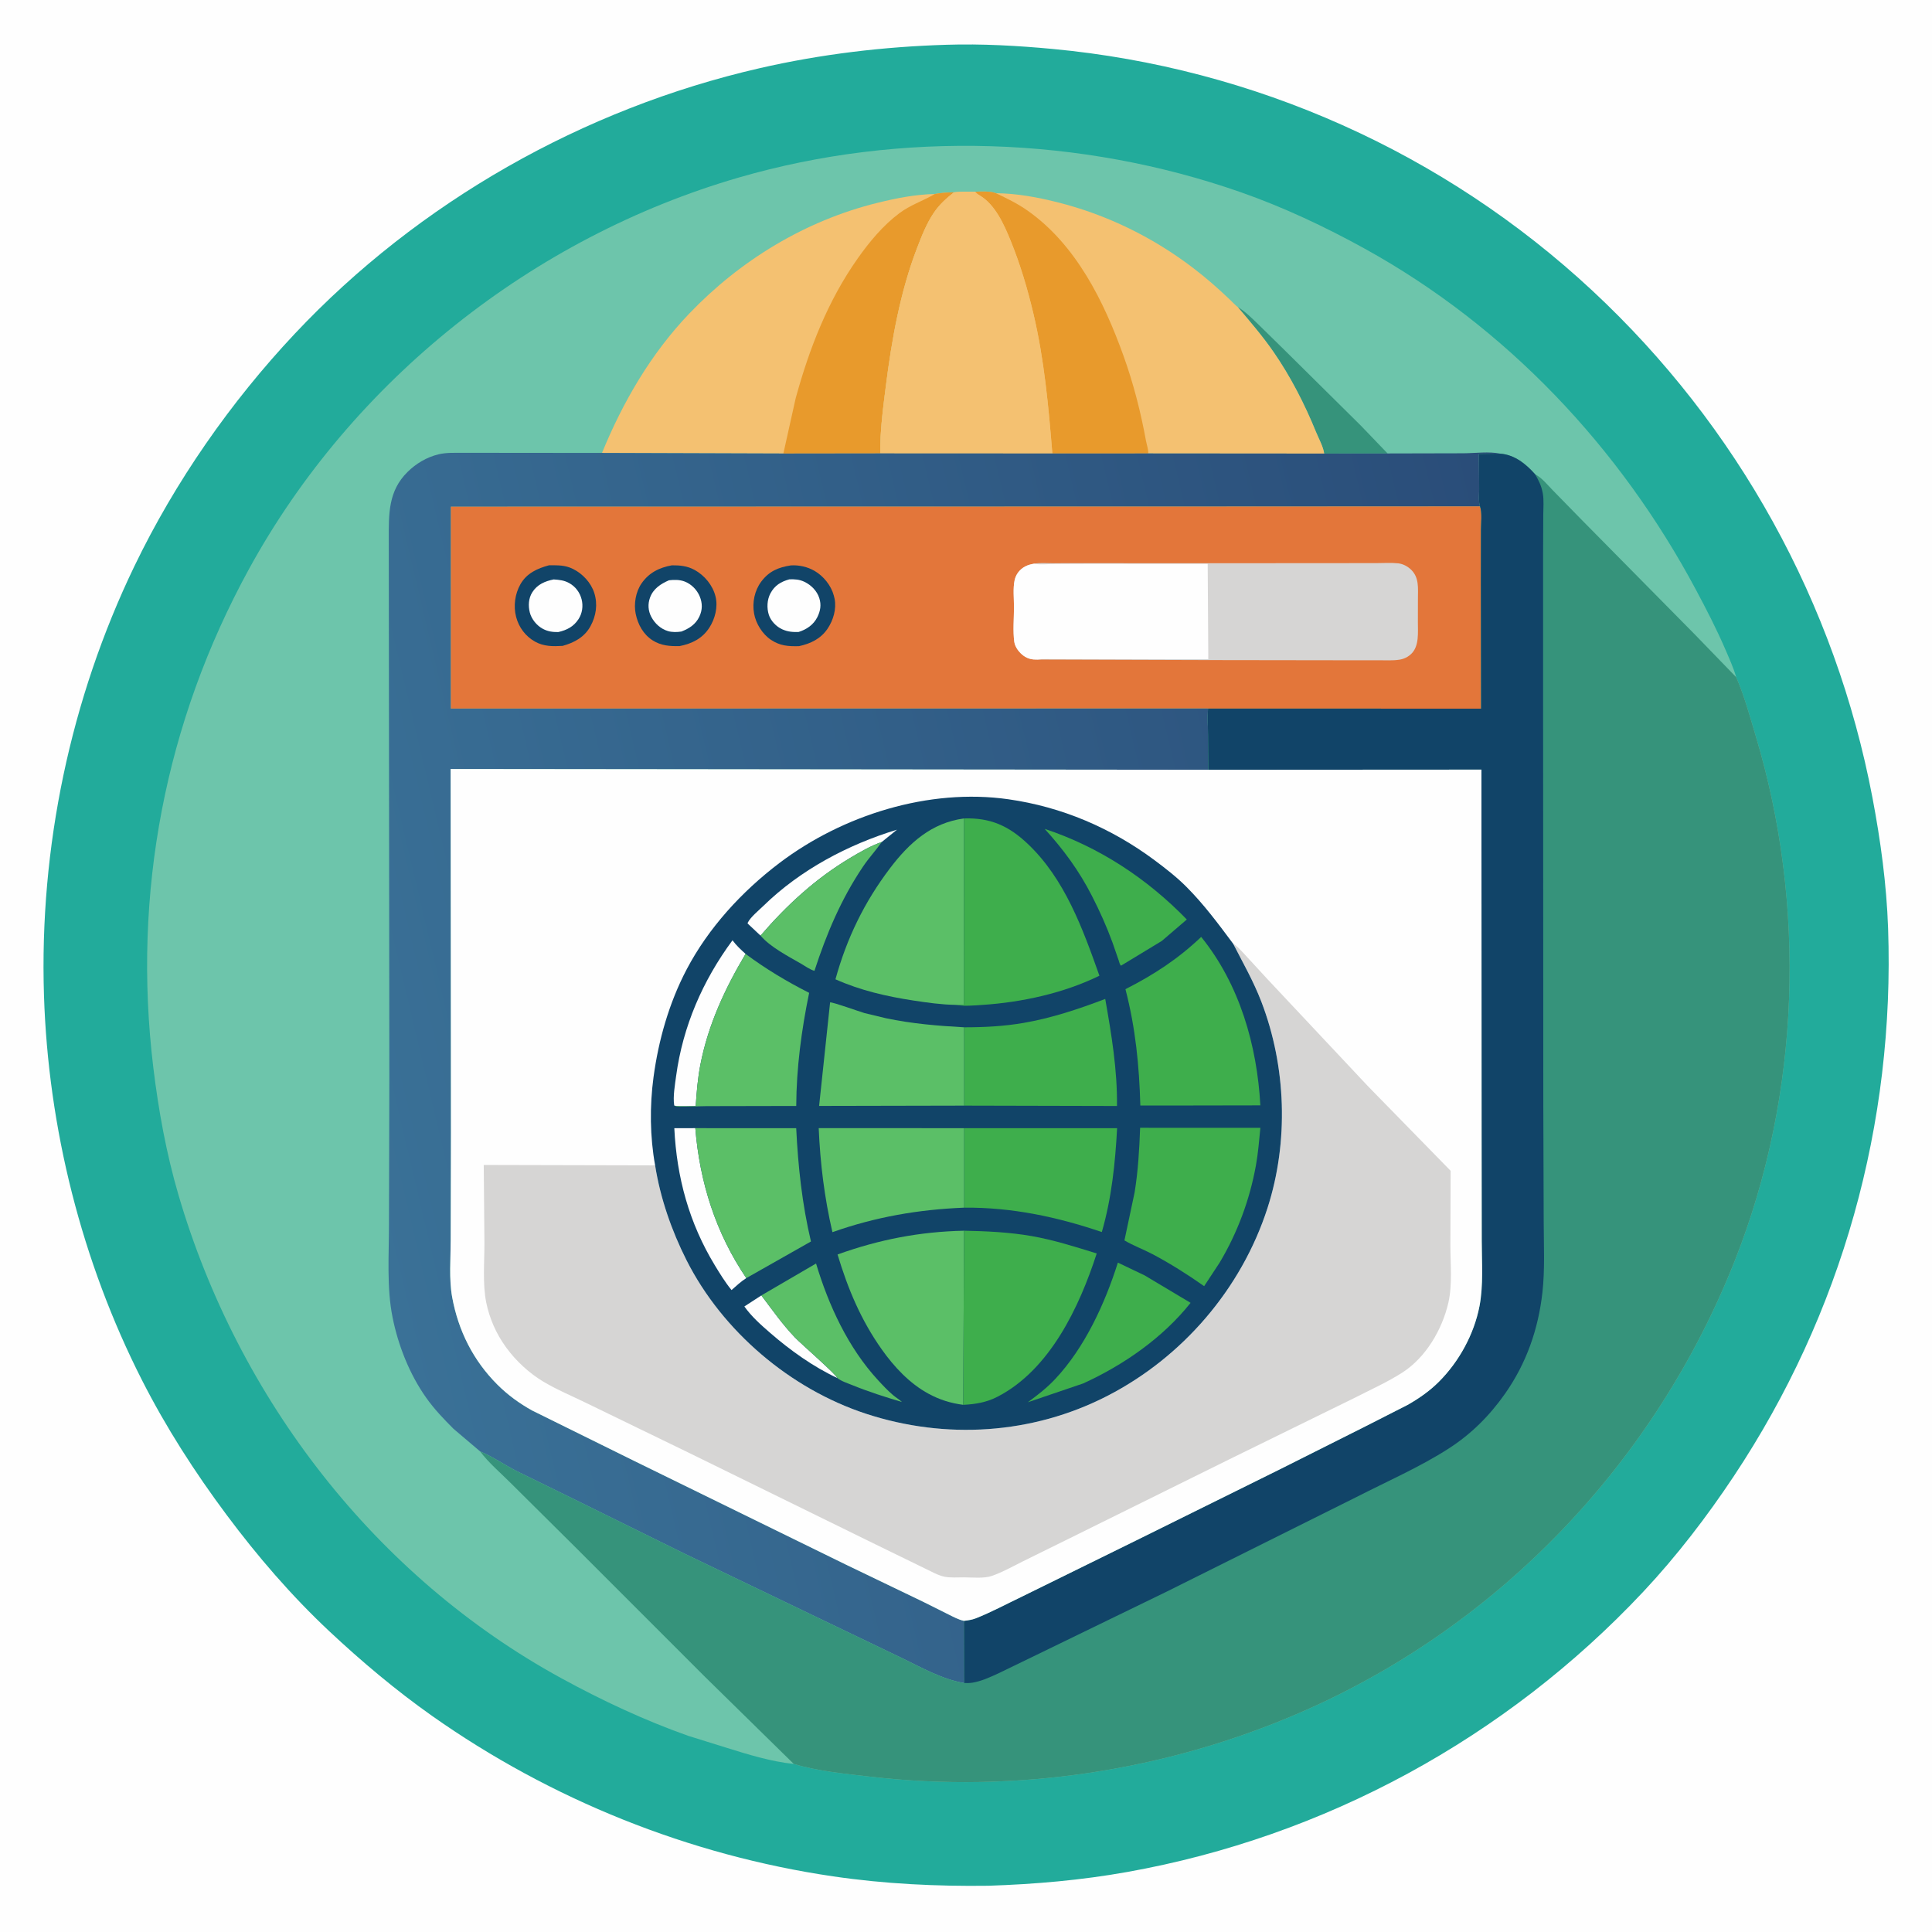
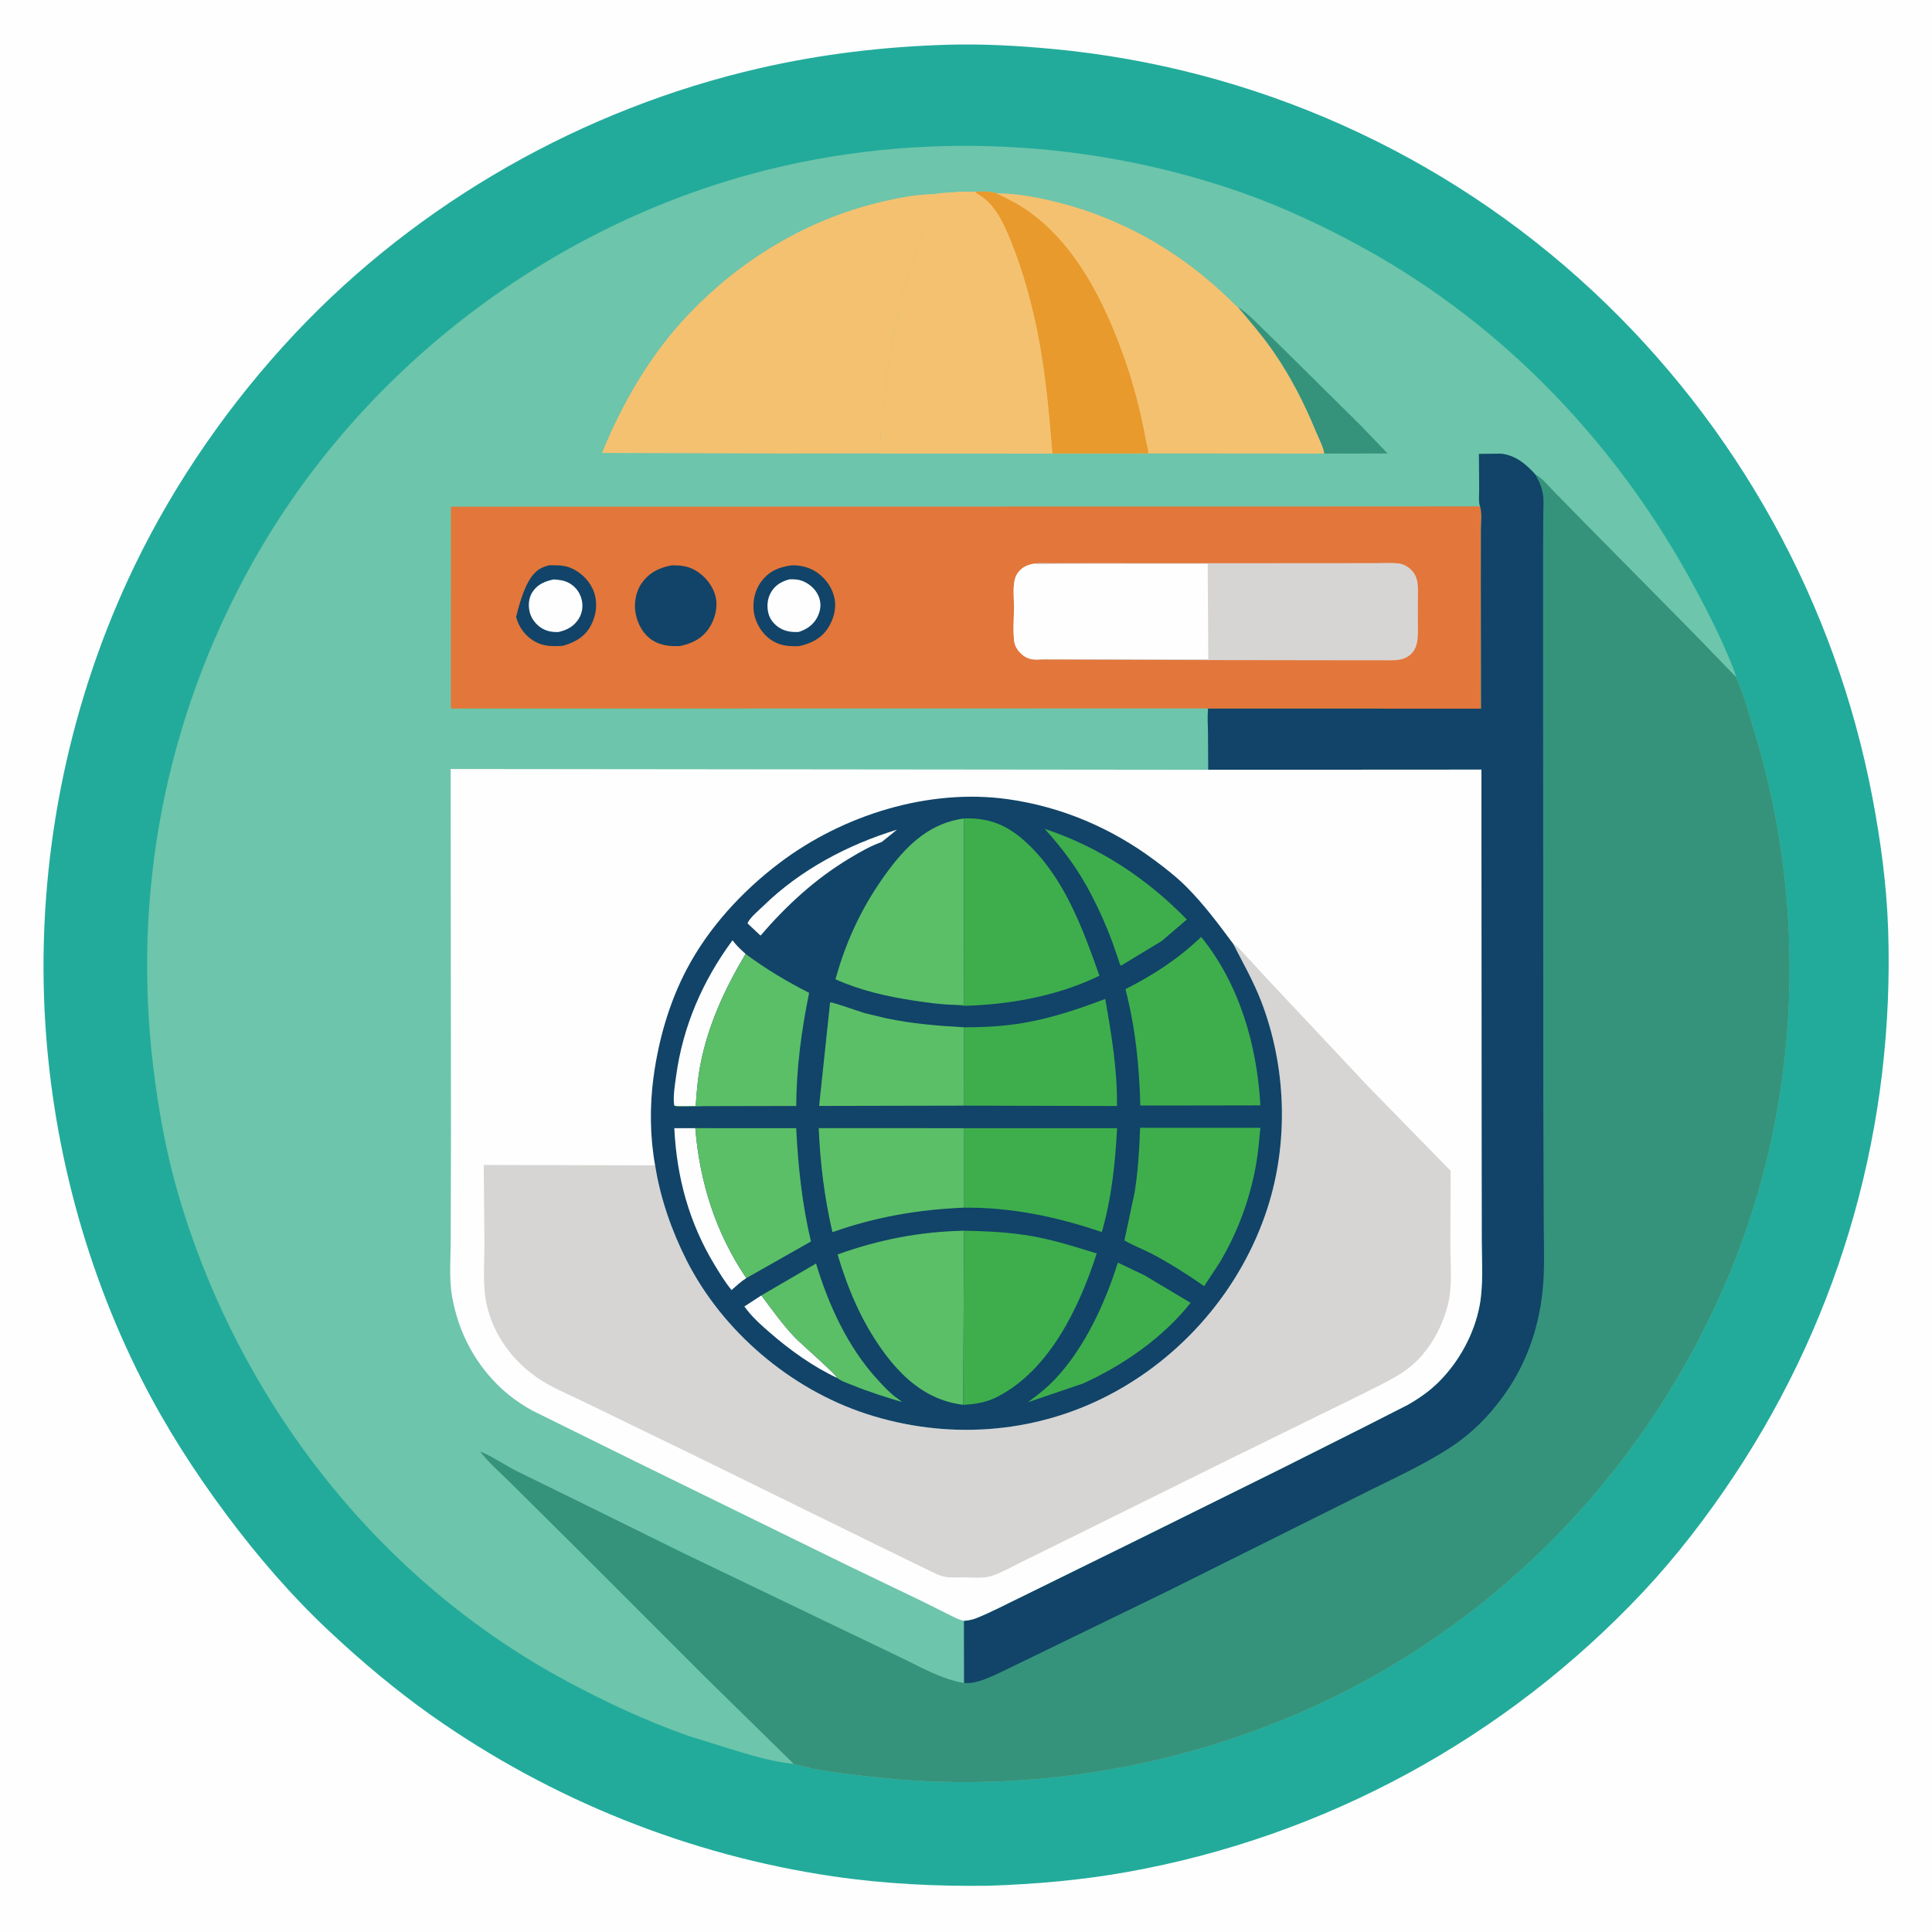
<svg xmlns="http://www.w3.org/2000/svg" version="1.1" style="display: block;" viewBox="0 0 2048 2048" width="1024" height="1024">
  <defs>
    <linearGradient id="Gradient1" gradientUnits="userSpaceOnUse" x1="1666.96" y1="913.336" x2="375.194" y2="1218.68">
      <stop class="stop0" offset="0" stop-opacity="1" stop-color="rgb(42,77,121)" />
      <stop class="stop1" offset="1" stop-opacity="1" stop-color="rgb(58,113,151)" />
    </linearGradient>
  </defs>
  <path transform="translate(0,0)" fill="rgb(254,254,254)" d="M -0 -0 L 2048 0 L 2048 2048 L -0 2048 L -0 -0 z" />
  <path transform="translate(0,0)" fill="rgb(34,171,155)" d="M 1003.41 47.455 C 1040.7 46.279 1078.46 48.409 1115.59 51.869 C 1329.37 71.794 1530.96 161.87 1688.06 308.207 C 1841.69 451.312 1945.7 639.231 1984.89 845.63 C 1993.55 891.239 1999.84 937.526 2001.46 983.972 C 2008.67 1191.2 1952.61 1392.3 1837.81 1564.96 C 1809.32 1607.81 1777.23 1649.67 1742 1687.23 C 1596.41 1842.42 1404.41 1946.96 1194.88 1984.39 C 1146.29 1993.08 1097.23 1997.34 1047.93 1998.97 C 992.697 1999.71 937.691 1997.04 883 1989 C 730.546 1966.6 583.913 1907.72 458 1818.91 C 419.67 1791.88 382.972 1760.97 348.779 1728.91 C 309.047 1691.65 272.831 1649.6 240.312 1605.97 C 206.636 1560.8 176.067 1513.3 150.515 1463.02 C 86.587 1337.2 51.042 1195.75 46.608 1054.82 C 41.689 898.519 74.582 740.962 142.541 600.018 C 185.743 510.417 244.517 426.034 312.594 353.657 C 443.912 214.046 618.347 115.197 805.03 72.339 C 870.229 57.37 936.599 49.483 1003.41 47.455 z" />
  <path transform="translate(0,0)" fill="rgb(109,197,171)" d="M 841.426 1869.85 C 817.4 1867.43 792.402 1859.66 769.388 1852.47 L 729.345 1839.99 C 683.026 1823.57 638.132 1802.56 595.032 1778.99 C 397.426 1670.93 252.321 1482.04 189.223 1266.82 C 176.256 1222.59 167.992 1176.94 162.471 1131.24 C 140.24 947.174 174.985 765.52 264.038 603 C 373.539 403.166 564.838 251.49 783.402 188.114 C 955.681 138.158 1146.2 144.548 1315.34 203.784 C 1360.43 219.574 1404.73 240.443 1446.5 263.499 C 1596.63 346.362 1717.21 474.275 1797.73 625.112 C 1808.85 645.935 1819.49 666.493 1828.85 688.184 C 1833.06 697.958 1837.5 707.649 1840.46 717.892 C 1849.24 738 1854.79 759.038 1861.1 780 C 1915.22 960.034 1908.46 1159.75 1839.5 1335.04 C 1755.15 1549.46 1589.58 1723.78 1377.94 1815.53 C 1235.42 1877.3 1076.93 1901.23 922.5 1883.36 C 896.047 1880.29 866.986 1877.56 841.426 1869.85 z" />
  <path transform="translate(0,0)" fill="rgb(54,147,123)" d="M 1311.88 325.264 C 1320.32 330.465 1327.36 337.558 1334.45 344.415 L 1360.99 370.443 L 1442.44 451.045 L 1470.91 480.684 L 1403.68 480.818 C 1402.77 473.617 1397.85 464.809 1395.07 458 C 1383.03 428.444 1368.12 399.273 1349.94 373 C 1338.33 356.223 1325.07 340.793 1311.88 325.264 z" />
  <path transform="translate(0,0)" fill="rgb(244,193,113)" d="M 990.849 205.653 C 997.785 204.41 1004.3 203.923 1011.35 203.848 C 1003.19 210.164 995.853 216.827 990.008 225.41 C 982.38 236.61 977.167 249.887 972.312 262.473 C 954.324 309.104 945.271 360.044 939.018 409.5 C 936.107 432.528 932.737 457.43 933.206 480.617 L 830.408 480.749 L 638.144 480.129 C 660.313 426.005 690.061 374.837 730.625 332.423 C 784.863 275.711 853.841 233.807 930.229 214.985 C 950.112 210.085 970.338 206.083 990.849 205.653 z" />
-   <path transform="translate(0,0)" fill="rgb(232,154,44)" d="M 990.849 205.653 C 997.785 204.41 1004.3 203.923 1011.35 203.848 C 1003.19 210.164 995.853 216.827 990.008 225.41 C 982.38 236.61 977.167 249.887 972.312 262.473 C 954.324 309.104 945.271 360.044 939.018 409.5 C 936.107 432.528 932.737 457.43 933.206 480.617 L 830.408 480.749 L 843.443 422.188 C 857.878 369.528 877.541 318.807 909.172 274 C 921.629 256.354 935.934 239.073 953.31 226.038 C 964.862 217.373 977.69 213.293 989.925 206.198 L 990.849 205.653 z" />
  <path transform="translate(0,0)" fill="rgb(244,193,113)" d="M 1033.65 203.201 C 1039.98 203.109 1049.86 202.381 1055.74 204.812 C 1077.94 205.064 1099.39 208.996 1120.89 214.391 C 1173.49 227.588 1222.53 251.671 1265.55 284.655 C 1278.69 294.729 1291.21 305.682 1303.19 317.105 C 1304.12 317.987 1311.35 325.272 1311.88 325.264 C 1325.07 340.793 1338.33 356.223 1349.94 373 C 1368.12 399.273 1383.03 428.444 1395.07 458 C 1397.85 464.809 1402.77 473.617 1403.68 480.818 L 1217.15 480.675 L 1115.52 480.704 L 933.206 480.617 C 932.737 457.43 936.107 432.528 939.018 409.5 C 945.271 360.044 954.324 309.104 972.312 262.473 C 977.167 249.887 982.38 236.61 990.008 225.41 C 995.853 216.827 1003.19 210.164 1011.35 203.848 C 1018.66 202.88 1026.27 203.218 1033.65 203.201 z" />
  <path transform="translate(0,0)" fill="rgb(232,154,44)" d="M 1033.65 203.201 C 1039.98 203.109 1049.86 202.381 1055.74 204.812 C 1067.38 210.296 1078.8 215.87 1089.36 223.317 C 1140.79 259.596 1170.23 319.54 1190.96 377.195 C 1201.6 406.79 1209.19 436.625 1214.85 467.545 C 1215.48 470.989 1217.59 477.379 1217.15 480.675 L 1115.52 480.704 C 1111.49 431.055 1107.02 381.566 1095.55 332.908 C 1089.27 306.32 1081.64 280.55 1071.34 255.223 C 1064.46 238.311 1055.1 217.055 1038.74 207.302 C 1037.2 206.385 1036.01 205.699 1034.75 204.389 L 1033.65 203.201 z" />
  <path transform="translate(0,0)" fill="rgb(244,193,113)" d="M 1011.35 203.848 C 1018.66 202.88 1026.27 203.218 1033.65 203.201 L 1034.75 204.389 C 1036.01 205.699 1037.2 206.385 1038.74 207.302 C 1055.1 217.055 1064.46 238.311 1071.34 255.223 C 1081.64 280.55 1089.27 306.32 1095.55 332.908 C 1107.02 381.566 1111.49 431.055 1115.52 480.704 L 933.206 480.617 C 932.737 457.43 936.107 432.528 939.018 409.5 C 945.271 360.044 954.324 309.104 972.312 262.473 C 977.167 249.887 982.38 236.61 990.008 225.41 C 995.853 216.827 1003.19 210.164 1011.35 203.848 z" />
-   <path transform="translate(0,0)" fill="url(#Gradient1)" d="M 638.144 480.129 L 830.408 480.749 L 933.206 480.617 L 1115.52 480.704 L 1217.15 480.675 L 1403.68 480.818 L 1470.91 480.684 L 1551.25 480.498 C 1563.42 480.416 1578.66 478.356 1590.41 480.905 L 1567.79 481.227 L 1567.99 518.519 C 1568.03 523.893 1567.19 531.852 1568.92 536.795 L 1280.97 536.941 L 477.948 537.108 L 477.933 751.071 L 1280.04 750.929 L 1280.66 751.127 C 1279.8 760.276 1280.5 769.805 1280.61 778.995 L 1280.86 815.994 L 477.703 815.183 L 478.047 1201.04 L 477.771 1314.39 C 477.765 1333.93 475.824 1355.83 479.314 1374.99 C 485.801 1410.59 501.662 1442.24 527.367 1467.86 C 538.287 1478.75 550.637 1487.7 564.111 1495.19 L 672.509 1548.73 L 896.996 1658.68 L 978.146 1697.72 L 1005.7 1711.49 C 1010.92 1714.05 1016.16 1716.95 1021.88 1718.17 L 1022 1784.07 C 998.899 1780.2 977.079 1767.8 956.18 1757.67 L 903.5 1732.38 L 725.17 1646.72 L 607.829 1588.87 L 546.526 1558.83 C 534.049 1552.29 521.816 1543.89 508.895 1538.5 L 480.765 1514.62 C 470.307 1504.16 460.227 1493.64 451.669 1481.52 C 434.082 1456.63 422.065 1426.17 416.114 1396.38 C 409.806 1364.81 412.333 1330.44 412.326 1298.35 L 412.729 1141.43 L 412.131 571.307 C 412.105 544.596 411.512 520.568 431.975 500.319 C 441.004 491.385 452.411 484.613 464.814 481.617 C 472.977 479.645 481.666 480.022 489.996 480.018 L 524.15 480.02 L 638.144 480.129 z" />
  <path transform="translate(0,0)" fill="rgb(227,118,58)" d="M 1280.97 536.941 L 1568.92 536.795 C 1571.26 543.615 1569.9 554.461 1569.9 561.784 L 1569.82 616.824 L 1570.06 751.209 L 1280.66 751.127 L 1280.04 750.929 L 477.933 751.071 L 477.948 537.108 L 1280.97 536.941 z" />
  <path transform="translate(0,0)" fill="rgb(17,68,104)" d="M 712.247 599.255 C 720.724 599.157 728.628 599.953 736.242 604.12 C 746.915 609.961 755.586 620.49 758.5 632.341 C 761.219 643.397 758.016 655.912 751.974 665.289 C 744.493 676.899 733.481 682.32 720.271 684.919 C 710.131 685.089 700.781 684.495 691.902 678.877 C 681.95 672.581 676.208 662.031 673.872 650.732 C 671.699 640.224 673.904 627.343 680.018 618.5 C 687.951 607.026 698.904 601.658 712.247 599.255 z" />
-   <path transform="translate(0,0)" fill="rgb(254,254,254)" d="M 709.141 615.121 C 714.724 614.446 720.508 614.429 725.826 616.459 C 732.851 619.14 738.829 625.218 741.706 632.13 C 744.705 639.335 744.736 646.445 741.374 653.555 C 737.452 661.85 730.606 666.226 722.376 669.446 C 717.827 670.143 712.515 670.318 708.082 668.997 C 700.358 666.695 694.093 660.91 690.377 653.844 C 686.987 647.398 686.581 640.311 689.047 633.5 C 692.473 624.035 700.399 618.926 709.141 615.121 z" />
  <path transform="translate(0,0)" fill="rgb(17,68,104)" d="M 838.33 599.352 C 846.971 598.778 856.003 600.864 863.5 605.188 C 872.907 610.614 881.036 620.705 883.85 631.24 L 884.167 632.5 L 884.725 634.801 C 886.816 645.659 883.316 657.458 877.252 666.45 C 870.017 677.178 859.284 682.283 846.967 684.964 C 835.705 685.219 827.005 684.721 817.292 678.268 C 808.198 672.228 801.237 661.038 799.343 650.324 C 797.283 638.673 799.849 625.993 806.975 616.5 C 815.27 605.45 825.125 601.371 838.33 599.352 z" />
  <path transform="translate(0,0)" fill="rgb(254,254,254)" d="M 836.751 614.105 C 842.51 613.963 847.231 614.166 852.579 616.682 C 859.787 620.074 866.064 626.356 868.5 634.064 C 870.765 641.232 869.689 647.665 866.371 654.283 C 862.341 662.323 854.899 667.341 846.523 669.922 C 840.231 670.123 835.108 669.735 829.219 667.101 C 822.964 664.303 817.087 658.286 814.993 651.691 C 812.689 644.436 813.095 635.732 816.731 628.925 C 821.237 620.49 827.783 616.641 836.751 614.105 z" />
-   <path transform="translate(0,0)" fill="rgb(17,68,104)" d="M 581.923 599.241 C 591.342 599.257 598.745 598.805 607.5 603.152 C 617.639 608.186 626.523 617.722 629.97 628.6 C 633.752 640.536 631.931 652.81 625.97 663.738 C 619.588 675.438 608.794 681.202 596.379 684.668 C 586.09 685.264 576.453 685.361 567.141 680.153 C 557.114 674.545 550.024 665.115 547.113 654 C 544.104 642.513 545.851 629.546 551.699 619.278 C 558.349 607.602 569.605 602.561 581.923 599.241 z" />
+   <path transform="translate(0,0)" fill="rgb(17,68,104)" d="M 581.923 599.241 C 591.342 599.257 598.745 598.805 607.5 603.152 C 617.639 608.186 626.523 617.722 629.97 628.6 C 633.752 640.536 631.931 652.81 625.97 663.738 C 619.588 675.438 608.794 681.202 596.379 684.668 C 586.09 685.264 576.453 685.361 567.141 680.153 C 557.114 674.545 550.024 665.115 547.113 654 C 558.349 607.602 569.605 602.561 581.923 599.241 z" />
  <path transform="translate(0,0)" fill="rgb(254,254,254)" d="M 586.932 614.224 C 593.088 614.676 598.061 615.106 603.533 618.184 C 610.134 621.897 614.697 628.076 616.551 635.381 C 618.337 642.42 617.26 650.12 613.3 656.231 C 608.077 664.29 600.888 667.941 591.781 670.014 C 585.813 670.084 580.763 669.427 575.422 666.579 C 568.984 663.146 563.396 656.329 561.612 649.213 C 559.819 642.06 560.247 634.235 564.215 627.901 C 569.453 619.538 577.719 616.078 586.932 614.224 z" />
  <path transform="translate(0,0)" fill="rgb(214,213,212)" d="M 1280.67 597.056 L 1416.99 596.96 L 1458.98 596.93 C 1466.55 596.93 1474.69 596.336 1482.19 597.169 C 1487.23 597.729 1492.02 600.285 1495.67 603.75 C 1504.6 612.247 1503.04 623.632 1503.06 634.789 L 1503.01 659.603 C 1502.96 670.51 1504.56 684.68 1496.12 693.011 C 1492.66 696.424 1488.17 698.573 1483.39 699.307 C 1476.29 700.398 1468.66 699.9 1461.47 699.91 L 1426.79 699.916 L 1280.7 699.713 L 1099.75 699.148 C 1094.17 699.288 1089.76 698.463 1085.11 695.163 C 1080.54 691.914 1075.95 686.035 1075.18 680.319 C 1073.63 668.806 1074.86 655.477 1074.88 643.795 C 1074.9 634.822 1073.65 623.579 1075.57 614.925 C 1076.23 611.969 1077.55 609.062 1079.4 606.654 C 1083.72 601.044 1089.45 598.579 1096.26 597.539 C 1102.1 596.393 1108.96 597.018 1114.94 597.013 L 1149.81 596.983 L 1280.67 597.056 z" />
  <path transform="translate(0,0)" fill="rgb(254,254,254)" d="M 1096.26 597.539 L 1097.66 597.777 C 1103.52 598.69 1110.53 597.895 1116.5 597.832 L 1154.36 597.696 L 1280.21 597.758 L 1280.84 698.774 L 1157.87 698.72 L 1121.71 698.722 C 1114.5 698.724 1106.88 698.213 1099.75 699.148 C 1094.17 699.288 1089.76 698.463 1085.11 695.163 C 1080.54 691.914 1075.95 686.035 1075.18 680.319 C 1073.63 668.806 1074.86 655.477 1074.88 643.795 C 1074.9 634.822 1073.65 623.579 1075.57 614.925 C 1076.23 611.969 1077.55 609.062 1079.4 606.654 C 1083.72 601.044 1089.45 598.579 1096.26 597.539 z" />
  <path transform="translate(0,0)" fill="rgb(54,147,123)" d="M 1590.41 480.905 C 1605.65 482.091 1617.71 491.938 1627.42 502.925 C 1634.4 506.343 1640.31 513.917 1645.79 519.489 L 1677.14 551.553 L 1796.67 672.638 L 1840.46 717.892 C 1849.24 738 1854.79 759.038 1861.1 780 C 1915.22 960.034 1908.46 1159.75 1839.5 1335.04 C 1755.15 1549.46 1589.58 1723.78 1377.94 1815.53 C 1235.42 1877.3 1076.93 1901.23 922.5 1883.36 C 896.047 1880.29 866.986 1877.56 841.426 1869.85 L 747.21 1777.41 L 612.349 1642.52 L 541.088 1571.8 C 530.514 1561.21 517.82 1550.47 508.895 1538.5 C 521.816 1543.89 534.049 1552.29 546.526 1558.83 L 607.829 1588.87 L 725.17 1646.72 L 903.5 1732.38 L 956.18 1757.67 C 977.079 1767.8 998.899 1780.2 1022 1784.07 L 1021.88 1718.17 C 1026.13 1717.66 1030.44 1717.06 1034.44 1715.48 C 1050.56 1709.12 1066.16 1700.69 1081.8 1693.23 L 1204.85 1632.7 L 1357.02 1557.4 L 1446.19 1512.63 L 1491.97 1489.34 C 1504.18 1482.43 1515.57 1474.5 1525.49 1464.53 C 1546.78 1443.14 1562.53 1414.38 1568.3 1384.68 C 1572.6 1362.57 1570.69 1337.95 1570.71 1315.47 L 1570.57 1200.2 L 1570.37 815.82 L 1280.86 815.994 L 1280.61 778.995 C 1280.5 769.805 1279.8 760.276 1280.66 751.127 L 1570.06 751.209 L 1569.82 616.824 L 1569.9 561.784 C 1569.9 554.461 1571.26 543.615 1568.92 536.795 C 1567.19 531.852 1568.03 523.893 1567.99 518.519 L 1567.79 481.227 L 1590.41 480.905 z" />
  <path transform="translate(0,0)" fill="rgb(17,68,104)" d="M 1590.41 480.905 C 1605.65 482.091 1617.71 491.938 1627.42 502.925 C 1630.9 509.096 1633.73 514.465 1635.11 521.5 L 1635.37 522.721 C 1636.76 529.979 1635.95 538.516 1635.92 545.937 L 1635.73 589.977 L 1635.74 749.347 L 1635.97 1171.63 L 1636.39 1295.62 C 1636.45 1320.08 1637.75 1345.73 1635.03 1370.03 C 1630.65 1409.13 1618.02 1445.22 1595.32 1477.49 C 1579.05 1500.63 1559.69 1520.02 1535.84 1535.39 C 1505.28 1555.08 1470.39 1570.31 1438 1586.87 L 1236.71 1687.2 L 1099 1754.12 L 1057.61 1774.17 C 1049.02 1778.05 1040.28 1782.15 1030.91 1783.69 C 1027.94 1784.18 1024.99 1784.15 1022 1784.07 L 1021.88 1718.17 C 1026.13 1717.66 1030.44 1717.06 1034.44 1715.48 C 1050.56 1709.12 1066.16 1700.69 1081.8 1693.23 L 1204.85 1632.7 L 1357.02 1557.4 L 1446.19 1512.63 L 1491.97 1489.34 C 1504.18 1482.43 1515.57 1474.5 1525.49 1464.53 C 1546.78 1443.14 1562.53 1414.38 1568.3 1384.68 C 1572.6 1362.57 1570.69 1337.95 1570.71 1315.47 L 1570.57 1200.2 L 1570.37 815.82 L 1280.86 815.994 L 1280.61 778.995 C 1280.5 769.805 1279.8 760.276 1280.66 751.127 L 1570.06 751.209 L 1569.82 616.824 L 1569.9 561.784 C 1569.9 554.461 1571.26 543.615 1568.92 536.795 C 1567.19 531.852 1568.03 523.893 1567.99 518.519 L 1567.79 481.227 L 1590.41 480.905 z" />
  <path transform="translate(0,0)" fill="rgb(254,254,254)" d="M 1021.88 1718.17 C 1016.16 1716.95 1010.92 1714.05 1005.7 1711.49 L 978.146 1697.72 L 896.996 1658.68 L 672.509 1548.73 L 564.111 1495.19 C 550.637 1487.7 538.287 1478.75 527.367 1467.86 C 501.662 1442.24 485.801 1410.59 479.314 1374.99 C 475.824 1355.83 477.765 1333.93 477.771 1314.39 L 478.047 1201.04 L 477.703 815.183 L 1280.86 815.994 L 1570.37 815.82 L 1570.57 1200.2 L 1570.71 1315.47 C 1570.69 1337.95 1572.6 1362.57 1568.3 1384.68 C 1562.53 1414.38 1546.78 1443.14 1525.49 1464.53 C 1515.57 1474.5 1504.18 1482.43 1491.97 1489.34 L 1446.19 1512.63 L 1357.02 1557.4 L 1204.85 1632.7 L 1081.8 1693.23 C 1066.16 1700.69 1050.56 1709.12 1034.44 1715.48 C 1030.44 1717.06 1026.13 1717.66 1021.88 1718.17 z" />
  <path transform="translate(0,0)" fill="rgb(214,213,212)" d="M 1307.19 1000.39 C 1311.4 1002.85 1314.12 1006.23 1317.5 1009.64 L 1343.46 1037.83 L 1449.83 1151.14 L 1537.72 1241.09 L 1537.46 1320.1 C 1537.45 1339.75 1539.7 1361.94 1535.31 1381 C 1528.79 1409.32 1511.52 1438.9 1486.68 1454.89 C 1470.86 1465.07 1453.1 1472.99 1436.36 1481.58 L 1303 1546.99 L 1129 1633.06 L 1084.31 1655.09 C 1073.71 1660.41 1062.73 1666.58 1051.55 1670.48 C 1043.04 1673.45 1030.91 1672.09 1021.88 1672.06 C 1015.3 1672.04 1007.67 1672.67 1001.24 1671.39 C 994.283 1670.01 986.679 1665.53 980.192 1662.51 L 928.647 1637.37 L 730.255 1540.04 L 622.45 1487.7 C 607.004 1480.09 590.694 1473.4 575.921 1464.57 C 561.31 1455.83 547.017 1442.79 537.035 1429 L 535.853 1427.39 C 526.012 1413.81 518.76 1397.24 515.448 1380.78 C 511.45 1360.91 513.557 1338.01 513.516 1317.73 L 512.785 1234.91 L 694.464 1235.34 C 699.87 1269.92 711.936 1304.57 727.684 1335.77 C 765.754 1411.19 837.823 1472.39 918.076 1498.66 C 1002.26 1526.22 1094.04 1520.57 1173.34 1479.97 C 1253.41 1438.97 1316.03 1366.14 1343.63 1280.48 C 1366.25 1210.28 1363.48 1130.57 1337.07 1061.81 C 1328.77 1040.23 1317.69 1020.87 1307.19 1000.39 z" />
  <path transform="translate(0,0)" fill="rgb(17,68,104)" d="M 694.464 1235.34 C 688.942 1205.01 688.639 1172.4 692.754 1141.87 C 698.062 1102.48 709.288 1063.03 727.8 1027.75 C 751.003 983.517 786.473 944.964 826.101 914.912 C 893.276 863.97 984.692 835.276 1068.9 847.252 C 1125.58 855.312 1177.99 877.715 1223.84 911.833 C 1235.65 920.62 1247.33 929.732 1257.74 940.168 C 1276.25 958.733 1291.57 979.428 1307.19 1000.39 C 1317.69 1020.87 1328.77 1040.23 1337.07 1061.81 C 1363.48 1130.57 1366.25 1210.28 1343.63 1280.48 C 1316.03 1366.14 1253.41 1438.97 1173.34 1479.97 C 1094.04 1520.57 1002.26 1526.22 918.076 1498.66 C 837.823 1472.39 765.754 1411.19 727.684 1335.77 C 711.936 1304.57 699.87 1269.92 694.464 1235.34 z" />
  <path transform="translate(0,0)" fill="rgb(254,254,254)" d="M 807.068 1373.2 C 818.882 1388.77 829.277 1403.78 842.923 1418.03 C 848.649 1424.01 886.574 1457.14 887.636 1460.77 C 862.04 1448.87 837.662 1431.35 816.376 1412.9 C 806.562 1404.39 796.611 1395.56 789.053 1384.91 L 807.068 1373.2 z" />
  <path transform="translate(0,0)" fill="rgb(254,254,254)" d="M 806.182 991.786 L 792.461 978.891 L 792.752 977.892 C 795.561 972.202 804.556 964.829 809.298 960.202 C 848.37 922.068 898.847 895.334 950.842 879.491 L 934.66 892.579 C 923.144 896.524 911.733 903.168 901.306 909.39 C 864.603 931.288 833.953 959.501 806.182 991.786 z" />
  <path transform="translate(0,0)" fill="rgb(254,254,254)" d="M 791.124 1354.84 C 785.444 1358.42 780.498 1363.14 775.442 1367.52 C 768.839 1359.44 763.12 1350.12 757.71 1341.21 C 730.483 1296.37 717.32 1248.04 714.796 1195.93 L 737.067 1195.89 C 741.706 1253.21 758.682 1306.96 791.124 1354.84 z" />
  <path transform="translate(0,0)" fill="rgb(254,254,254)" d="M 714.918 1172.1 L 714.653 1171.38 C 713.255 1162.52 715.498 1149.65 716.71 1140.68 C 723.833 1087.95 744.941 1039.42 776.485 996.744 C 780.521 1002.26 785.297 1006.6 790.339 1011.18 C 768.367 1048.11 750.629 1086.37 742.392 1128.83 C 739.627 1143.09 738.433 1157.88 737.495 1172.37 C 730.254 1172.37 722.032 1173.13 714.918 1172.1 z" />
-   <path transform="translate(0,0)" fill="rgb(91,191,103)" d="M 806.182 991.786 C 833.953 959.501 864.603 931.288 901.306 909.39 C 911.733 903.168 923.144 896.524 934.66 892.579 C 928.467 901.496 921.051 909.401 914.923 918.491 C 891.628 953.046 876.209 989.675 863.353 1029.11 C 858.652 1027.89 853.341 1024 849.056 1021.52 C 835.256 1013.53 816.572 1003.93 806.182 991.786 z" />
  <path transform="translate(0,0)" fill="rgb(91,191,103)" d="M 807.068 1373.2 L 865.057 1339.38 C 878.343 1383.74 899.138 1428.82 930.84 1463.12 C 935.895 1468.59 941.227 1474.33 946.94 1479.1 C 949.923 1481.6 953.286 1483.53 956.12 1486.19 C 938.254 1480.88 921.025 1475.43 903.743 1468.39 C 898.872 1466.41 891.608 1464.1 887.636 1460.77 C 886.574 1457.14 848.649 1424.01 842.923 1418.03 C 829.277 1403.78 818.882 1388.77 807.068 1373.2 z" />
  <path transform="translate(0,0)" fill="rgb(62,174,76)" d="M 1107.38 878.641 C 1165.07 897.731 1215.92 931.271 1258.08 974.701 L 1231.57 997.426 L 1188.33 1023.65 C 1186.82 1022.34 1186.41 1019.7 1185.77 1017.81 L 1179.21 998.88 C 1173 981.933 1165.68 965.668 1157.45 949.597 C 1143.83 922.986 1127.49 900.708 1107.38 878.641 z" />
  <path transform="translate(0,0)" fill="rgb(62,174,76)" d="M 1184.99 1338.43 L 1213.44 1352.01 L 1262.07 1381.07 C 1232.59 1418.19 1191.05 1446.98 1148.25 1466.5 L 1089.46 1486.48 C 1099.8 1478.94 1109.57 1471.35 1118.39 1462 C 1149.81 1428.69 1171.32 1381.72 1184.99 1338.43 z" />
  <path transform="translate(0,0)" fill="rgb(91,191,103)" d="M 790.339 1011.18 C 811.858 1027.16 833.831 1040.34 857.73 1052.46 C 849.615 1091.66 844.227 1132.27 844.045 1172.36 L 748.513 1172.55 L 724.921 1173.08 C 721.579 1173.07 717.945 1173.57 714.918 1172.1 C 722.032 1173.13 730.254 1172.37 737.495 1172.37 C 738.433 1157.88 739.627 1143.09 742.392 1128.83 C 750.629 1086.37 768.367 1048.11 790.339 1011.18 z" />
  <path transform="translate(0,0)" fill="rgb(91,191,103)" d="M 737.067 1195.89 L 844.013 1195.93 C 846.005 1236.63 850.257 1276.3 859.649 1316.03 L 791.124 1354.84 C 758.682 1306.96 741.706 1253.21 737.067 1195.89 z" />
  <path transform="translate(0,0)" fill="rgb(91,191,103)" d="M 1022.08 1172.01 L 868.29 1172.33 L 879.944 1062.55 C 882.856 1062.2 910.656 1072.22 916.43 1073.91 L 939.011 1079.34 C 966.408 1085.14 994.126 1087.46 1022.03 1088.98 L 1022.08 1172.01 z" />
  <path transform="translate(0,0)" fill="rgb(91,191,103)" d="M 1022.08 1280.16 C 973.415 1282.17 928.342 1289.93 882.405 1306.15 C 873.913 1269.41 869.476 1233.48 867.862 1195.86 L 1022.07 1195.91 L 1022.08 1280.16 z" />
  <path transform="translate(0,0)" fill="rgb(62,174,76)" d="M 1022.07 1195.91 L 1184.18 1195.9 C 1182.18 1233.16 1178.36 1270.04 1167.98 1306.01 C 1120.22 1289.85 1072.72 1279.76 1022.08 1280.16 L 1022.07 1195.91 z" />
  <path transform="translate(0,0)" fill="rgb(62,174,76)" d="M 1022.03 1088.98 C 1043.13 1089 1064.22 1087.92 1085.04 1084.33 C 1114.86 1079.18 1143.39 1069.65 1171.59 1058.9 C 1178.21 1096.43 1184.49 1134.13 1184.05 1172.39 L 1022.08 1172.01 L 1022.03 1088.98 z" />
  <path transform="translate(0,0)" fill="rgb(91,191,103)" d="M 1021.06 1489.18 C 1007.73 1487.43 996.288 1483.89 984.428 1477.49 C 964.182 1466.58 947.792 1448.93 934.64 1430.35 C 912.583 1399.18 898.778 1366.21 887.844 1329.8 C 932.077 1313.94 974.843 1305.63 1021.93 1304.6 L 1021.06 1489.18 z" />
  <path transform="translate(0,0)" fill="rgb(62,174,76)" d="M 1208.58 1195.51 L 1336.06 1195.55 C 1334.74 1208.94 1333.69 1222.37 1331.29 1235.62 C 1324.69 1271.94 1311.79 1306.75 1292.85 1338.45 L 1276.45 1363.38 C 1258.96 1351.1 1240.56 1339.41 1221.65 1329.42 C 1212.03 1324.35 1201.21 1320.38 1191.95 1314.88 L 1202.74 1264 C 1206.43 1241.3 1207.75 1218.45 1208.58 1195.51 z" />
  <path transform="translate(0,0)" fill="rgb(62,174,76)" d="M 1273.3 993.175 C 1314 1043.39 1332.54 1108.19 1336.03 1171.74 L 1255.75 1171.88 L 1208.8 1171.89 C 1207.63 1129.42 1203.69 1089.78 1193.02 1048.55 C 1222.86 1033.44 1249.01 1016.37 1273.3 993.175 z" />
  <path transform="translate(0,0)" fill="rgb(62,174,76)" d="M 1021.93 1304.6 C 1045.83 1305.08 1069.9 1306.16 1093.5 1310.28 C 1116.93 1314.37 1139.89 1321.68 1162.57 1328.72 C 1144.23 1385.37 1112.93 1452.03 1057.28 1480.65 C 1045.8 1486.56 1033.86 1488.59 1021.06 1489.18 L 1021.93 1304.6 z" />
  <path transform="translate(0,0)" fill="rgb(91,191,103)" d="M 1012.93 1065.21 C 998.016 1064.99 982.92 1062.84 968.201 1060.59 C 939.757 1056.24 911.989 1049.89 885.62 1038.1 C 897.615 994.611 916.19 956.271 943.504 920.287 C 963.927 893.381 987.42 872.212 1021.89 867.577 L 1021.71 1064.9 C 1018.79 1065.39 1015.88 1065.26 1012.93 1065.21 z" />
  <path transform="translate(0,0)" fill="rgb(62,174,76)" d="M 1021.89 867.577 C 1049.78 866.717 1069.16 875.332 1089.32 894.393 C 1128.69 931.603 1147.74 984.407 1165.43 1034.3 C 1127.67 1052.78 1083.4 1062.45 1041.61 1065.23 C 1032.46 1065.84 1022 1066.87 1012.93 1065.21 C 1015.88 1065.26 1018.79 1065.39 1021.71 1064.9 L 1021.89 867.577 z" />
</svg>